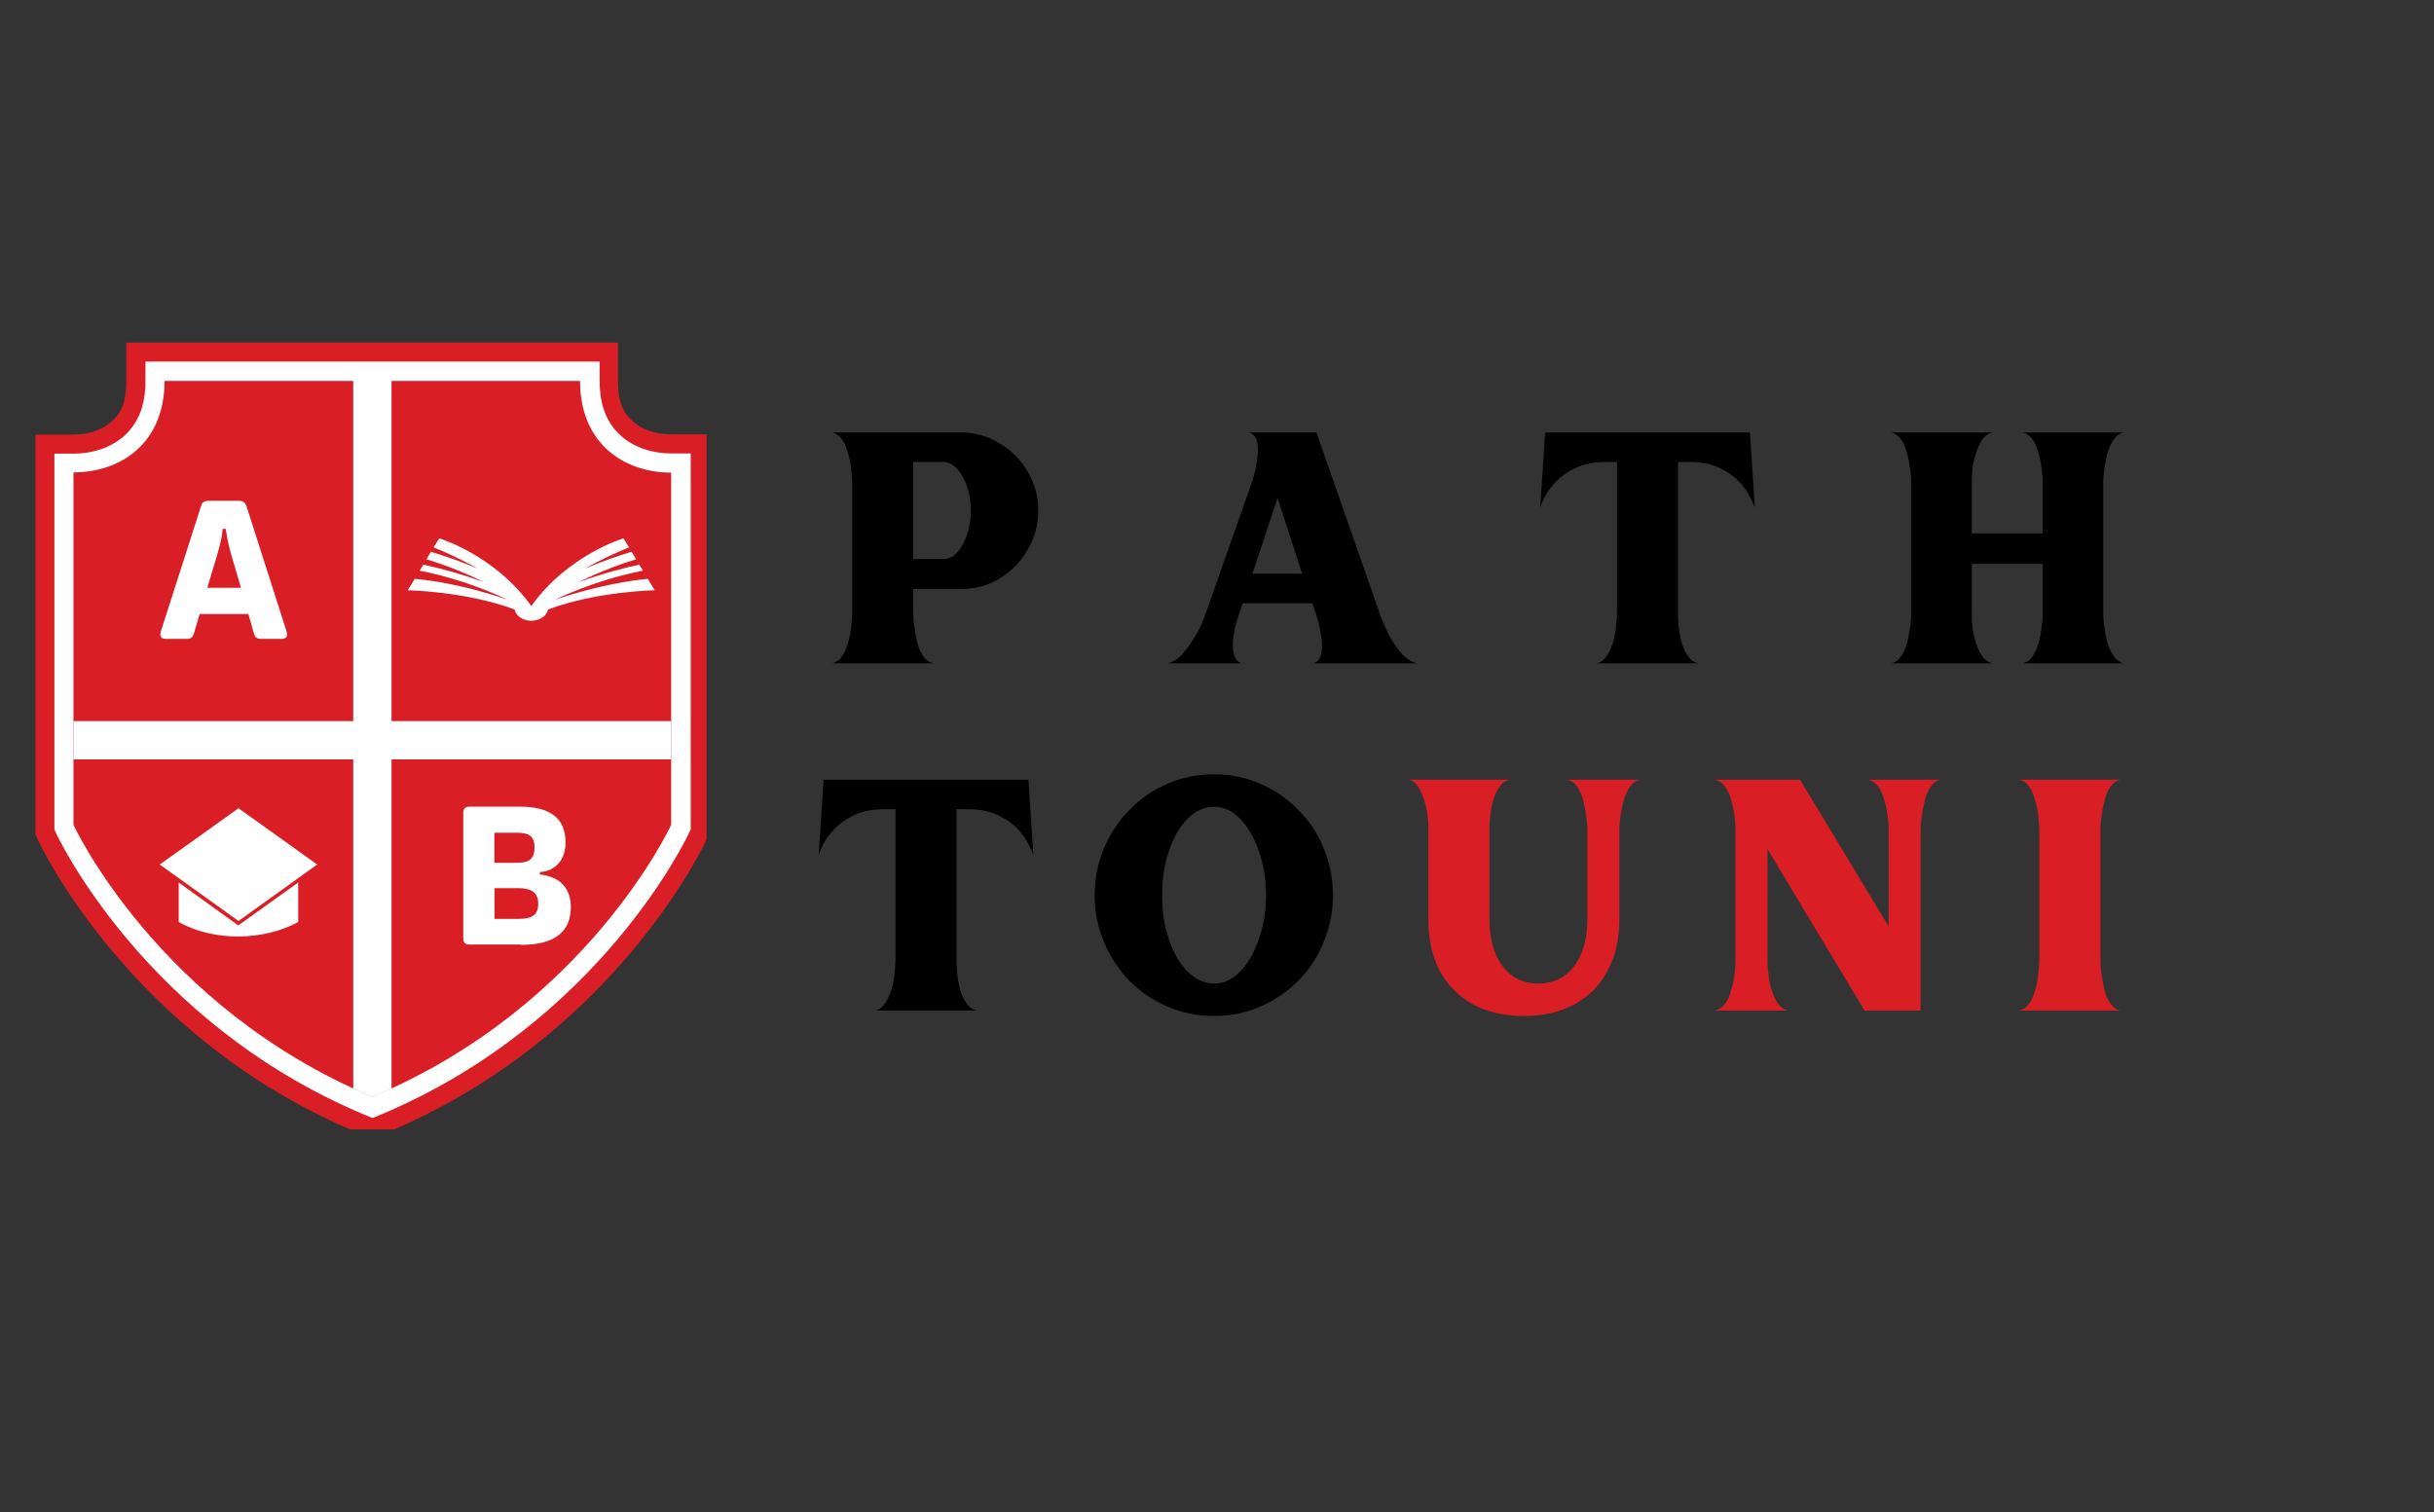
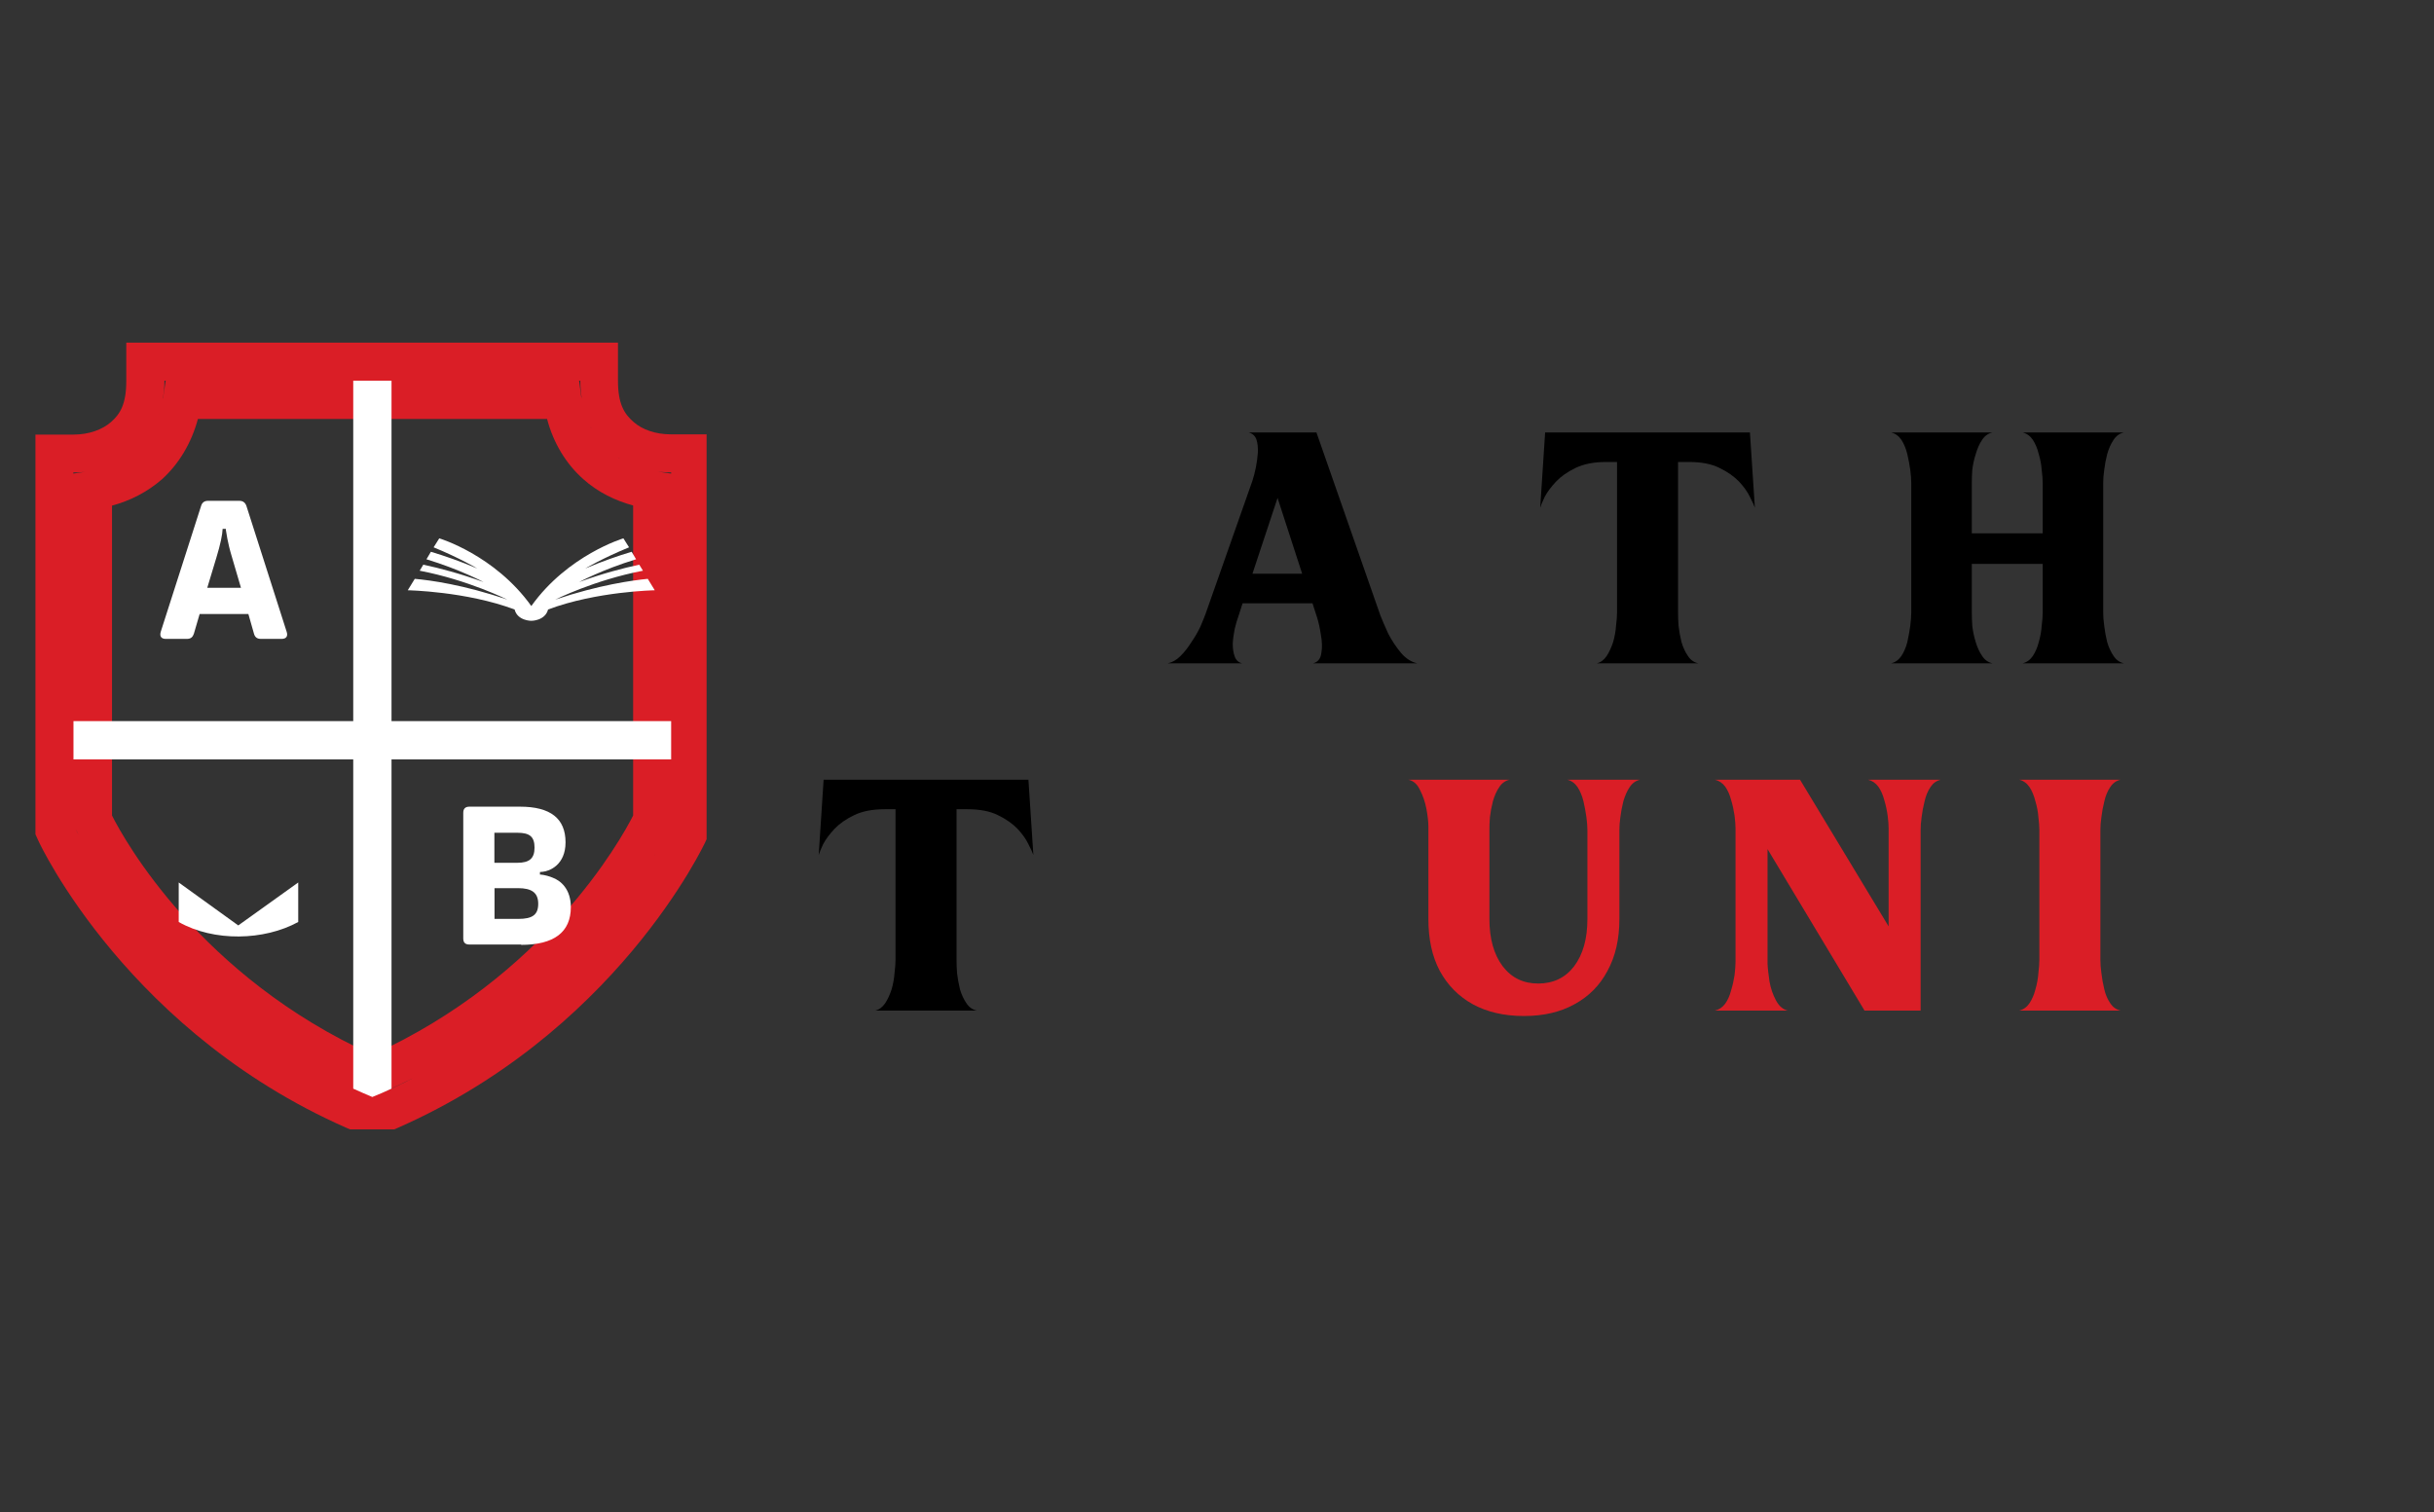
<svg xmlns="http://www.w3.org/2000/svg" width="103" viewBox="0 0 77.25 48" height="64" preserveAspectRatio="xMidYMid meet">
  <rect x="0" y="0" width="77.25" height="48" fill="#333333" stroke="none" />
  <defs>
    <g />
    <clipPath id="10d316b2b7">
      <path d="M 1.125 10.863 L 22.426 10.863 L 22.426 35.844 L 1.125 35.844 Z M 1.125 10.863 " clip-rule="nonzero" />
    </clipPath>
    <clipPath id="31881d0380">
      <path d="M 1.125 11 L 22 11 L 22 35.844 L 1.125 35.844 Z M 1.125 11 " clip-rule="nonzero" />
    </clipPath>
  </defs>
  <g fill="#000000" fill-opacity="1">
    <g transform="translate(25.828, 21.053)">
      <g>
-         <path d="M 3.797 0 L 0.578 0 C 0.711 -0.031 0.82 -0.109 0.906 -0.234 C 0.988 -0.359 1.051 -0.504 1.094 -0.672 C 1.145 -0.848 1.176 -1.02 1.188 -1.188 C 1.207 -1.352 1.219 -1.492 1.219 -1.609 L 1.219 -5.734 C 1.219 -5.848 1.207 -5.984 1.188 -6.141 C 1.176 -6.305 1.145 -6.473 1.094 -6.641 C 1.051 -6.816 0.988 -6.969 0.906 -7.094 C 0.82 -7.219 0.711 -7.297 0.578 -7.328 L 4.672 -7.328 C 5.117 -7.328 5.523 -7.211 5.891 -6.984 C 6.266 -6.766 6.562 -6.469 6.781 -6.094 C 7.008 -5.719 7.125 -5.301 7.125 -4.844 C 7.125 -4.395 7.008 -3.977 6.781 -3.594 C 6.562 -3.219 6.266 -2.914 5.891 -2.688 C 5.523 -2.469 5.117 -2.359 4.672 -2.359 L 3.156 -2.359 L 3.156 -1.609 C 3.156 -1.492 3.164 -1.352 3.188 -1.188 C 3.207 -1.02 3.238 -0.848 3.281 -0.672 C 3.32 -0.504 3.383 -0.359 3.469 -0.234 C 3.551 -0.109 3.66 -0.031 3.797 0 Z M 4.109 -6.391 L 3.156 -6.391 L 3.156 -3.312 L 4.109 -3.312 C 4.273 -3.312 4.422 -3.379 4.547 -3.516 C 4.68 -3.66 4.785 -3.848 4.859 -4.078 C 4.941 -4.305 4.984 -4.562 4.984 -4.844 C 4.984 -5.133 4.941 -5.395 4.859 -5.625 C 4.785 -5.852 4.68 -6.035 4.547 -6.172 C 4.422 -6.316 4.273 -6.391 4.109 -6.391 Z M 4.109 -6.391 " />
-       </g>
+         </g>
    </g>
  </g>
  <g fill="#000000" fill-opacity="1">
    <g transform="translate(36.906, 21.053)">
      <g>
        <path d="M 4.422 -2.844 L 3.641 -5.25 L 2.844 -2.844 Z M 2.516 0 L 0.156 0 C 0.301 -0.031 0.438 -0.109 0.562 -0.234 C 0.688 -0.359 0.801 -0.504 0.906 -0.672 C 1.02 -0.836 1.113 -1 1.188 -1.156 C 1.258 -1.32 1.316 -1.461 1.359 -1.578 L 2.844 -5.797 C 2.883 -5.922 2.922 -6.062 2.953 -6.219 C 2.984 -6.375 3.004 -6.531 3.016 -6.688 C 3.023 -6.852 3.008 -6.992 2.969 -7.109 C 2.926 -7.223 2.844 -7.297 2.719 -7.328 L 4.875 -7.328 L 6.906 -1.516 C 6.969 -1.359 7.051 -1.164 7.156 -0.938 C 7.27 -0.719 7.406 -0.516 7.562 -0.328 C 7.719 -0.148 7.891 -0.039 8.078 0 L 4.766 0 C 4.922 -0.039 5.008 -0.148 5.031 -0.328 C 5.062 -0.504 5.055 -0.695 5.016 -0.906 C 4.984 -1.125 4.941 -1.312 4.891 -1.469 L 4.75 -1.906 L 2.531 -1.906 L 2.406 -1.516 C 2.363 -1.398 2.32 -1.258 2.281 -1.094 C 2.25 -0.938 2.227 -0.781 2.219 -0.625 C 2.219 -0.469 2.238 -0.332 2.281 -0.219 C 2.32 -0.102 2.398 -0.031 2.516 0 Z M 2.516 0 " />
      </g>
    </g>
  </g>
  <g fill="#000000" fill-opacity="1">
    <g transform="translate(48.727, 21.053)">
      <g>
        <path d="M 0.156 -4.938 L 0.312 -7.328 L 6.812 -7.328 L 6.969 -4.938 C 6.945 -5.008 6.895 -5.125 6.812 -5.281 C 6.738 -5.438 6.625 -5.598 6.469 -5.766 C 6.312 -5.93 6.102 -6.078 5.844 -6.203 C 5.594 -6.328 5.27 -6.391 4.875 -6.391 L 4.531 -6.391 L 4.531 -1.609 C 4.531 -1.492 4.535 -1.352 4.547 -1.188 C 4.566 -1.02 4.598 -0.848 4.641 -0.672 C 4.691 -0.504 4.758 -0.359 4.844 -0.234 C 4.926 -0.109 5.035 -0.031 5.172 0 L 1.953 0 C 2.078 -0.031 2.18 -0.109 2.266 -0.234 C 2.348 -0.359 2.414 -0.504 2.469 -0.672 C 2.52 -0.848 2.551 -1.02 2.562 -1.188 C 2.582 -1.352 2.594 -1.492 2.594 -1.609 L 2.594 -6.391 L 2.25 -6.391 C 1.863 -6.391 1.539 -6.328 1.281 -6.203 C 1.02 -6.078 0.812 -5.93 0.656 -5.766 C 0.5 -5.598 0.379 -5.438 0.297 -5.281 C 0.223 -5.125 0.176 -5.008 0.156 -4.938 Z M 0.156 -4.938 " />
      </g>
    </g>
  </g>
  <g fill="#000000" fill-opacity="1">
    <g transform="translate(59.44, 21.053)">
      <g>
        <path d="M 3.797 0 L 0.578 0 C 0.711 -0.031 0.82 -0.109 0.906 -0.234 C 0.988 -0.359 1.051 -0.504 1.094 -0.672 C 1.133 -0.848 1.164 -1.02 1.188 -1.188 C 1.207 -1.352 1.219 -1.492 1.219 -1.609 L 1.219 -5.734 C 1.219 -5.848 1.207 -5.984 1.188 -6.141 C 1.164 -6.305 1.133 -6.473 1.094 -6.641 C 1.051 -6.816 0.988 -6.969 0.906 -7.094 C 0.82 -7.219 0.711 -7.297 0.578 -7.328 L 3.797 -7.328 C 3.66 -7.297 3.551 -7.219 3.469 -7.094 C 3.383 -6.969 3.316 -6.816 3.266 -6.641 C 3.211 -6.473 3.176 -6.305 3.156 -6.141 C 3.145 -5.984 3.141 -5.848 3.141 -5.734 L 3.141 -4.125 L 5.391 -4.125 L 5.391 -5.734 C 5.391 -5.848 5.379 -5.984 5.359 -6.141 C 5.348 -6.305 5.316 -6.473 5.266 -6.641 C 5.223 -6.816 5.16 -6.969 5.078 -7.094 C 4.992 -7.219 4.883 -7.297 4.75 -7.328 L 7.969 -7.328 C 7.832 -7.297 7.723 -7.219 7.641 -7.094 C 7.555 -6.969 7.488 -6.816 7.438 -6.641 C 7.395 -6.473 7.363 -6.305 7.344 -6.141 C 7.32 -5.984 7.312 -5.848 7.312 -5.734 L 7.312 -1.609 C 7.312 -1.492 7.32 -1.352 7.344 -1.188 C 7.363 -1.02 7.395 -0.848 7.438 -0.672 C 7.488 -0.504 7.555 -0.359 7.641 -0.234 C 7.723 -0.109 7.832 -0.031 7.969 0 L 4.75 0 C 4.883 -0.031 4.992 -0.109 5.078 -0.234 C 5.16 -0.359 5.223 -0.504 5.266 -0.672 C 5.316 -0.848 5.348 -1.02 5.359 -1.188 C 5.379 -1.352 5.391 -1.492 5.391 -1.609 L 5.391 -3.156 L 3.141 -3.156 L 3.141 -1.609 C 3.141 -1.492 3.145 -1.352 3.156 -1.188 C 3.176 -1.02 3.211 -0.848 3.266 -0.672 C 3.316 -0.504 3.383 -0.359 3.469 -0.234 C 3.551 -0.109 3.66 -0.031 3.797 0 Z M 3.797 0 " />
      </g>
    </g>
  </g>
  <g fill="#000000" fill-opacity="1">
    <g transform="translate(71.585, 21.053)">
      <g />
    </g>
  </g>
  <g fill="#000000" fill-opacity="1">
    <g transform="translate(25.828, 32.074)">
      <g>
        <path d="M 0.156 -4.938 L 0.312 -7.328 L 6.812 -7.328 L 6.969 -4.938 C 6.945 -5.008 6.895 -5.125 6.812 -5.281 C 6.738 -5.438 6.625 -5.598 6.469 -5.766 C 6.312 -5.93 6.102 -6.078 5.844 -6.203 C 5.594 -6.328 5.27 -6.391 4.875 -6.391 L 4.531 -6.391 L 4.531 -1.609 C 4.531 -1.492 4.535 -1.352 4.547 -1.188 C 4.566 -1.02 4.598 -0.848 4.641 -0.672 C 4.691 -0.504 4.758 -0.359 4.844 -0.234 C 4.926 -0.109 5.035 -0.031 5.172 0 L 1.953 0 C 2.078 -0.031 2.18 -0.109 2.266 -0.234 C 2.348 -0.359 2.414 -0.504 2.469 -0.672 C 2.52 -0.848 2.551 -1.02 2.562 -1.188 C 2.582 -1.352 2.594 -1.492 2.594 -1.609 L 2.594 -6.391 L 2.25 -6.391 C 1.863 -6.391 1.539 -6.328 1.281 -6.203 C 1.02 -6.078 0.812 -5.93 0.656 -5.766 C 0.5 -5.598 0.379 -5.438 0.297 -5.281 C 0.223 -5.125 0.176 -5.008 0.156 -4.938 Z M 0.156 -4.938 " />
      </g>
    </g>
  </g>
  <g fill="#000000" fill-opacity="1">
    <g transform="translate(34.384, 32.074)">
      <g>
-         <path d="M 4.141 0.172 C 3.617 0.172 3.129 0.07 2.672 -0.125 C 2.211 -0.32 1.812 -0.594 1.469 -0.938 C 1.125 -1.289 0.852 -1.703 0.656 -2.172 C 0.457 -2.641 0.359 -3.133 0.359 -3.656 C 0.359 -4.188 0.457 -4.688 0.656 -5.156 C 0.852 -5.625 1.125 -6.031 1.469 -6.375 C 1.812 -6.727 2.211 -7.004 2.672 -7.203 C 3.129 -7.398 3.617 -7.5 4.141 -7.5 C 4.672 -7.5 5.16 -7.398 5.609 -7.203 C 6.066 -7.004 6.469 -6.727 6.812 -6.375 C 7.164 -6.031 7.438 -5.625 7.625 -5.156 C 7.82 -4.688 7.922 -4.188 7.922 -3.656 C 7.922 -3.133 7.82 -2.641 7.625 -2.172 C 7.438 -1.703 7.164 -1.289 6.812 -0.938 C 6.469 -0.594 6.066 -0.32 5.609 -0.125 C 5.16 0.07 4.672 0.172 4.141 0.172 Z M 4.141 -6.469 C 3.848 -6.469 3.57 -6.344 3.312 -6.094 C 3.062 -5.844 2.863 -5.504 2.719 -5.078 C 2.57 -4.648 2.5 -4.176 2.5 -3.656 C 2.5 -3.145 2.57 -2.676 2.719 -2.25 C 2.863 -1.82 3.062 -1.484 3.312 -1.234 C 3.57 -0.984 3.848 -0.859 4.141 -0.859 C 4.453 -0.859 4.727 -0.984 4.969 -1.234 C 5.219 -1.484 5.414 -1.82 5.562 -2.25 C 5.719 -2.676 5.797 -3.145 5.797 -3.656 C 5.797 -4.176 5.719 -4.648 5.562 -5.078 C 5.414 -5.504 5.219 -5.844 4.969 -6.094 C 4.727 -6.344 4.453 -6.469 4.141 -6.469 Z M 4.141 -6.469 " />
-       </g>
+         </g>
    </g>
  </g>
  <g fill="#da1e26" fill-opacity="1">
    <g transform="translate(44.115, 32.074)">
      <g>
        <path d="M 1.219 -2.906 L 1.219 -5.844 C 1.219 -6 1.195 -6.188 1.156 -6.406 C 1.113 -6.625 1.047 -6.82 0.953 -7 C 0.867 -7.188 0.742 -7.297 0.578 -7.328 L 3.797 -7.328 C 3.66 -7.297 3.551 -7.219 3.469 -7.094 C 3.383 -6.969 3.316 -6.816 3.266 -6.641 C 3.223 -6.473 3.191 -6.305 3.172 -6.141 C 3.16 -5.984 3.156 -5.848 3.156 -5.734 L 3.156 -2.906 C 3.156 -2.281 3.297 -1.781 3.578 -1.406 C 3.859 -1.039 4.234 -0.859 4.703 -0.859 C 5.18 -0.859 5.562 -1.039 5.844 -1.406 C 6.125 -1.781 6.266 -2.281 6.266 -2.906 L 6.266 -5.734 C 6.266 -5.848 6.254 -5.984 6.234 -6.141 C 6.211 -6.305 6.18 -6.473 6.141 -6.641 C 6.098 -6.816 6.035 -6.969 5.953 -7.094 C 5.867 -7.219 5.758 -7.297 5.625 -7.328 L 7.938 -7.328 C 7.801 -7.297 7.691 -7.219 7.609 -7.094 C 7.523 -6.969 7.457 -6.816 7.406 -6.641 C 7.363 -6.473 7.332 -6.305 7.312 -6.141 C 7.289 -5.984 7.281 -5.848 7.281 -5.734 L 7.281 -2.906 C 7.281 -2.27 7.156 -1.723 6.906 -1.266 C 6.664 -0.805 6.316 -0.453 5.859 -0.203 C 5.41 0.047 4.875 0.172 4.25 0.172 C 3.625 0.172 3.082 0.047 2.625 -0.203 C 2.176 -0.453 1.828 -0.805 1.578 -1.266 C 1.336 -1.723 1.219 -2.27 1.219 -2.906 Z M 1.219 -2.906 " />
      </g>
    </g>
  </g>
  <g fill="#da1e26" fill-opacity="1">
    <g transform="translate(53.957, 32.074)">
      <g>
        <path d="M 2.781 0 L 0.469 0 C 0.602 -0.031 0.711 -0.102 0.797 -0.219 C 0.879 -0.332 0.941 -0.473 0.984 -0.641 C 1.035 -0.805 1.07 -0.969 1.094 -1.125 C 1.113 -1.289 1.125 -1.43 1.125 -1.547 L 1.125 -5.781 C 1.125 -5.895 1.113 -6.031 1.094 -6.188 C 1.07 -6.352 1.035 -6.52 0.984 -6.688 C 0.941 -6.852 0.879 -6.992 0.797 -7.109 C 0.711 -7.223 0.602 -7.297 0.469 -7.328 L 3.172 -7.328 L 5.984 -2.672 L 5.984 -5.781 C 5.984 -5.895 5.973 -6.031 5.953 -6.188 C 5.93 -6.352 5.895 -6.52 5.844 -6.688 C 5.801 -6.852 5.738 -6.992 5.656 -7.109 C 5.57 -7.223 5.461 -7.297 5.328 -7.328 L 7.641 -7.328 C 7.504 -7.297 7.395 -7.219 7.312 -7.094 C 7.227 -6.969 7.164 -6.816 7.125 -6.641 C 7.082 -6.473 7.051 -6.305 7.031 -6.141 C 7.008 -5.984 7 -5.848 7 -5.734 L 7 0 L 5.219 0 L 2.141 -5.125 L 2.141 -1.484 C 2.148 -1.328 2.172 -1.141 2.203 -0.922 C 2.242 -0.703 2.312 -0.504 2.406 -0.328 C 2.5 -0.148 2.625 -0.039 2.781 0 Z M 2.781 0 " />
      </g>
    </g>
  </g>
  <g fill="#da1e26" fill-opacity="1">
    <g transform="translate(63.506, 32.074)">
      <g>
        <path d="M 3.156 -5.734 L 3.156 -1.609 C 3.156 -1.492 3.164 -1.352 3.188 -1.188 C 3.207 -1.02 3.238 -0.848 3.281 -0.672 C 3.32 -0.504 3.383 -0.359 3.469 -0.234 C 3.551 -0.109 3.66 -0.031 3.797 0 L 0.578 0 C 0.711 -0.031 0.82 -0.109 0.906 -0.234 C 0.988 -0.359 1.051 -0.504 1.094 -0.672 C 1.145 -0.848 1.176 -1.02 1.188 -1.188 C 1.207 -1.352 1.219 -1.492 1.219 -1.609 L 1.219 -5.734 C 1.219 -5.848 1.207 -5.984 1.188 -6.141 C 1.176 -6.305 1.145 -6.473 1.094 -6.641 C 1.051 -6.816 0.988 -6.969 0.906 -7.094 C 0.82 -7.219 0.711 -7.297 0.578 -7.328 L 3.797 -7.328 C 3.66 -7.297 3.551 -7.219 3.469 -7.094 C 3.383 -6.969 3.32 -6.816 3.281 -6.641 C 3.238 -6.473 3.207 -6.305 3.188 -6.141 C 3.164 -5.984 3.156 -5.848 3.156 -5.734 Z M 3.156 -5.734 " />
      </g>
    </g>
  </g>
  <g clip-path="url(#10d316b2b7)">
    <path fill="#da1e26" d="M 11.586 34.715 L 11.816 34.82 L 12.047 34.715 C 11.973 34.75 11.895 34.785 11.816 34.82 C 11.742 34.785 11.664 34.75 11.586 34.715 Z M 13.148 34.199 C 12.797 34.379 12.438 34.551 12.059 34.711 C 12.438 34.543 12.797 34.371 13.148 34.199 Z M 10.488 34.199 C 10.84 34.379 11.199 34.551 11.574 34.711 C 11.195 34.543 10.84 34.379 10.488 34.199 Z M 14.211 33.609 C 14.074 33.688 13.934 33.762 13.801 33.84 C 13.934 33.762 14.074 33.688 14.211 33.609 Z M 9.426 33.609 C 9.559 33.688 9.699 33.762 9.836 33.84 C 9.699 33.762 9.559 33.688 9.426 33.609 Z M 2.84 27.105 C 2.844 27.117 2.859 27.137 2.863 27.152 C 2.859 27.137 2.852 27.125 2.84 27.105 Z M 20.797 27.105 C 20.785 27.125 20.777 27.137 20.766 27.156 C 20.777 27.137 20.785 27.117 20.797 27.105 Z M 2.402 26.324 C 2.422 26.355 2.469 26.441 2.492 26.5 C 2.441 26.402 2.43 26.375 2.402 26.324 Z M 21.23 26.32 C 21.207 26.371 21.188 26.402 21.137 26.5 C 21.168 26.441 21.219 26.359 21.23 26.32 Z M 21.301 26.184 C 21.301 26.184 21.262 26.262 21.25 26.289 Z M 2.332 26.184 L 2.379 26.281 C 2.371 26.254 2.332 26.184 2.332 26.184 Z M 20.777 14.953 C 20.949 14.98 21.129 14.992 21.301 14.992 L 21.301 15.031 L 20.785 14.953 Z M 2.859 14.953 C 2.852 14.953 2.852 14.953 2.844 14.953 L 2.328 15.031 L 2.328 14.992 C 2.512 15 2.684 14.98 2.859 14.953 Z M 20.344 14.859 C 20.367 14.867 20.387 14.871 20.414 14.879 C 20.387 14.871 20.367 14.867 20.344 14.859 Z M 3.293 14.859 C 3.266 14.867 3.246 14.871 3.223 14.879 C 3.246 14.871 3.266 14.867 3.293 14.859 Z M 19.992 14.73 C 19.996 14.73 20.004 14.738 20.004 14.738 C 20.004 14.738 19.996 14.738 19.992 14.73 Z M 3.645 14.73 C 3.637 14.73 3.633 14.738 3.625 14.738 C 3.633 14.738 3.637 14.738 3.645 14.73 Z M 19.602 14.516 C 19.625 14.531 19.652 14.547 19.676 14.559 C 19.645 14.547 19.625 14.531 19.602 14.516 Z M 4.035 14.516 C 4.008 14.531 3.984 14.547 3.957 14.559 C 3.988 14.547 4.008 14.531 4.035 14.516 Z M 18.988 13.945 C 19.004 13.969 19.023 13.988 19.043 14.016 C 19.023 13.988 19.004 13.969 18.988 13.945 Z M 4.648 13.945 C 4.629 13.969 4.609 13.988 4.59 14.016 C 4.609 13.988 4.629 13.969 4.648 13.945 Z M 18.738 13.535 C 18.75 13.562 18.762 13.586 18.777 13.613 C 18.758 13.586 18.75 13.562 18.738 13.535 Z M 4.898 13.535 C 4.887 13.562 4.871 13.586 4.859 13.613 C 4.879 13.586 4.887 13.562 4.898 13.535 Z M 6.281 13.297 L 17.363 13.297 C 17.566 14.07 17.969 14.723 18.508 15.203 C 18.973 15.621 19.523 15.887 20.094 16.043 L 20.094 25.883 C 19.703 26.656 17.285 31 11.824 33.477 C 6.355 31 3.945 26.66 3.555 25.883 L 3.555 16.047 C 4.125 15.895 4.668 15.621 5.141 15.211 C 5.672 14.73 6.074 14.07 6.281 13.297 Z M 18.562 13.121 C 18.57 13.133 18.57 13.145 18.578 13.156 C 18.578 13.145 18.57 13.133 18.562 13.121 Z M 5.07 13.121 C 5.062 13.133 5.062 13.145 5.059 13.156 C 5.059 13.145 5.062 13.133 5.07 13.121 Z M 18.379 12.082 L 18.418 12.082 C 18.418 12.281 18.438 12.473 18.461 12.652 C 18.461 12.633 18.457 12.621 18.449 12.609 Z M 5.219 12.082 L 5.258 12.082 L 5.18 12.609 C 5.18 12.629 5.172 12.641 5.168 12.652 C 5.203 12.473 5.219 12.289 5.219 12.082 Z M 4.008 10.875 L 4.008 12.09 C 4.008 12.824 3.816 13.137 3.523 13.395 C 3.246 13.637 2.82 13.793 2.332 13.793 L 1.117 13.793 L 1.117 26.461 L 1.227 26.703 C 1.227 26.703 4.086 32.914 11.344 35.945 L 11.812 36.141 L 12.277 35.945 C 19.543 32.906 22.395 26.703 22.395 26.703 L 22.504 26.461 L 22.504 13.785 L 21.289 13.785 C 20.805 13.785 20.375 13.633 20.102 13.387 C 19.812 13.133 19.613 12.82 19.613 12.082 L 19.613 10.875 Z M 4.008 10.875 " fill-opacity="1" fill-rule="nonzero" />
  </g>
  <g clip-path="url(#31881d0380)">
-     <path fill="#ffffff" d="M 5.785 12.691 L 17.848 12.691 C 17.969 13.562 18.359 14.27 18.902 14.75 C 19.414 15.203 20.043 15.461 20.695 15.555 L 20.695 26.039 C 20.418 26.602 17.879 31.512 11.816 34.152 C 5.75 31.52 3.215 26.602 2.941 26.039 L 2.941 15.555 C 3.594 15.461 4.219 15.203 4.73 14.75 C 5.273 14.27 5.664 13.562 5.785 12.691 Z M 4.617 11.48 L 4.617 12.09 C 4.617 12.953 4.336 13.484 3.926 13.848 C 3.516 14.207 2.941 14.398 2.332 14.398 L 1.727 14.398 L 1.727 26.324 L 1.781 26.445 C 1.781 26.445 4.539 32.438 11.586 35.387 L 11.824 35.484 L 12.059 35.387 C 19.102 32.438 21.863 26.445 21.863 26.445 L 21.922 26.324 L 21.922 14.391 L 21.312 14.391 C 20.707 14.391 20.133 14.207 19.723 13.844 C 19.312 13.484 19.031 12.953 19.031 12.082 L 19.031 11.477 L 4.617 11.477 Z M 4.617 11.48 " fill-opacity="1" fill-rule="nonzero" />
-   </g>
-   <path fill="#da1e26" d="M 5.223 12.082 C 5.223 14.098 3.805 14.992 2.332 14.992 L 2.332 26.18 C 2.332 26.18 4.992 31.953 11.816 34.812 C 18.641 31.961 21.301 26.18 21.301 26.18 L 21.301 15 C 19.836 15 18.41 14.105 18.41 12.09 L 5.223 12.09 Z M 5.223 12.082 " fill-opacity="1" fill-rule="nonzero" />
+     </g>
  <path fill="#ffffff" d="M 11.211 12.082 L 11.211 22.887 L 2.332 22.887 L 2.332 24.102 L 11.211 24.102 L 11.211 34.551 C 11.406 34.641 11.613 34.73 11.816 34.816 C 12.023 34.734 12.227 34.645 12.426 34.551 L 12.426 24.102 L 21.301 24.102 L 21.301 22.887 L 12.426 22.887 L 12.426 12.082 Z M 11.211 12.082 " fill-opacity="1" fill-rule="nonzero" />
  <path fill="#ffffff" d="M 6.867 17.699 C 6.996 17.277 7.059 16.969 7.066 16.785 L 7.168 16.785 L 7.168 16.816 C 7.188 16.91 7.211 17.188 7.367 17.699 L 7.648 18.656 L 6.578 18.656 Z M 7.82 16.055 C 7.781 15.945 7.703 15.895 7.598 15.895 L 6.598 15.895 C 6.484 15.895 6.414 15.953 6.383 16.055 L 5.102 20.051 C 5.059 20.199 5.121 20.277 5.262 20.277 L 5.934 20.277 C 6.055 20.277 6.117 20.219 6.152 20.117 L 6.336 19.488 L 7.883 19.488 L 8.062 20.117 C 8.094 20.227 8.164 20.277 8.281 20.277 L 8.938 20.277 C 9.086 20.277 9.145 20.191 9.098 20.051 Z M 7.82 16.055 " fill-opacity="1" fill-rule="nonzero" />
  <path fill="#ffffff" d="M 15.691 28.188 L 16.441 28.188 C 16.875 28.188 17.082 28.332 17.082 28.684 C 17.082 29.031 16.902 29.164 16.449 29.164 L 15.695 29.164 L 15.695 28.188 Z M 15.691 26.43 L 16.422 26.43 C 16.82 26.43 16.965 26.562 16.965 26.902 C 16.965 27.242 16.805 27.383 16.422 27.383 L 15.691 27.383 Z M 16.535 29.988 C 17.586 29.988 18.117 29.586 18.117 28.789 C 18.117 28.219 17.797 27.945 17.523 27.848 C 17.316 27.766 17.152 27.754 17.137 27.758 L 17.137 27.676 L 17.227 27.668 C 17.438 27.648 17.949 27.453 17.949 26.734 C 17.949 25.98 17.473 25.602 16.504 25.602 L 14.898 25.602 C 14.766 25.602 14.703 25.668 14.703 25.797 L 14.703 29.785 C 14.703 29.922 14.773 29.977 14.898 29.977 L 16.539 29.977 L 16.539 29.988 Z M 16.535 29.988 " fill-opacity="1" fill-rule="nonzero" />
  <path fill="#ffffff" d="M 13.941 17.086 L 13.762 17.371 C 14.594 17.711 15.148 18.043 15.148 18.043 C 14.605 17.812 14.105 17.641 13.676 17.512 L 13.535 17.75 C 14.598 18.074 15.348 18.473 15.348 18.473 C 14.598 18.203 13.953 18.031 13.434 17.922 L 13.32 18.113 C 14.867 18.41 16.102 19.031 16.102 19.031 C 14.707 18.555 13.645 18.414 13.164 18.371 L 12.941 18.734 C 12.941 18.734 14.789 18.766 16.332 19.344 C 16.426 19.707 16.863 19.703 16.863 19.703 C 16.863 19.703 17.297 19.707 17.395 19.344 C 18.934 18.766 20.781 18.734 20.781 18.734 L 20.559 18.371 C 20.078 18.418 19.016 18.562 17.621 19.031 C 17.621 19.031 18.859 18.41 20.406 18.113 L 20.289 17.922 C 19.773 18.031 19.121 18.203 18.379 18.473 C 18.379 18.473 19.125 18.074 20.188 17.75 L 20.047 17.512 C 19.617 17.641 19.121 17.812 18.574 18.043 C 18.574 18.043 19.133 17.711 19.965 17.371 L 19.785 17.086 C 19.785 17.086 18.02 17.613 16.863 19.234 C 15.699 17.609 13.941 17.086 13.941 17.086 Z M 13.941 17.086 " fill-opacity="1" fill-rule="nonzero" />
-   <path fill="#ffffff" d="M 7.57 25.652 L 5.07 27.438 L 7.57 29.23 L 10.066 27.438 Z M 7.57 25.652 " fill-opacity="1" fill-rule="nonzero" />
  <path fill="#ffffff" d="M 5.672 28.008 L 5.672 29.262 C 6.789 29.895 8.383 29.855 9.465 29.262 L 9.465 28.008 L 7.562 29.371 Z M 5.672 28.008 " fill-opacity="1" fill-rule="nonzero" />
</svg>